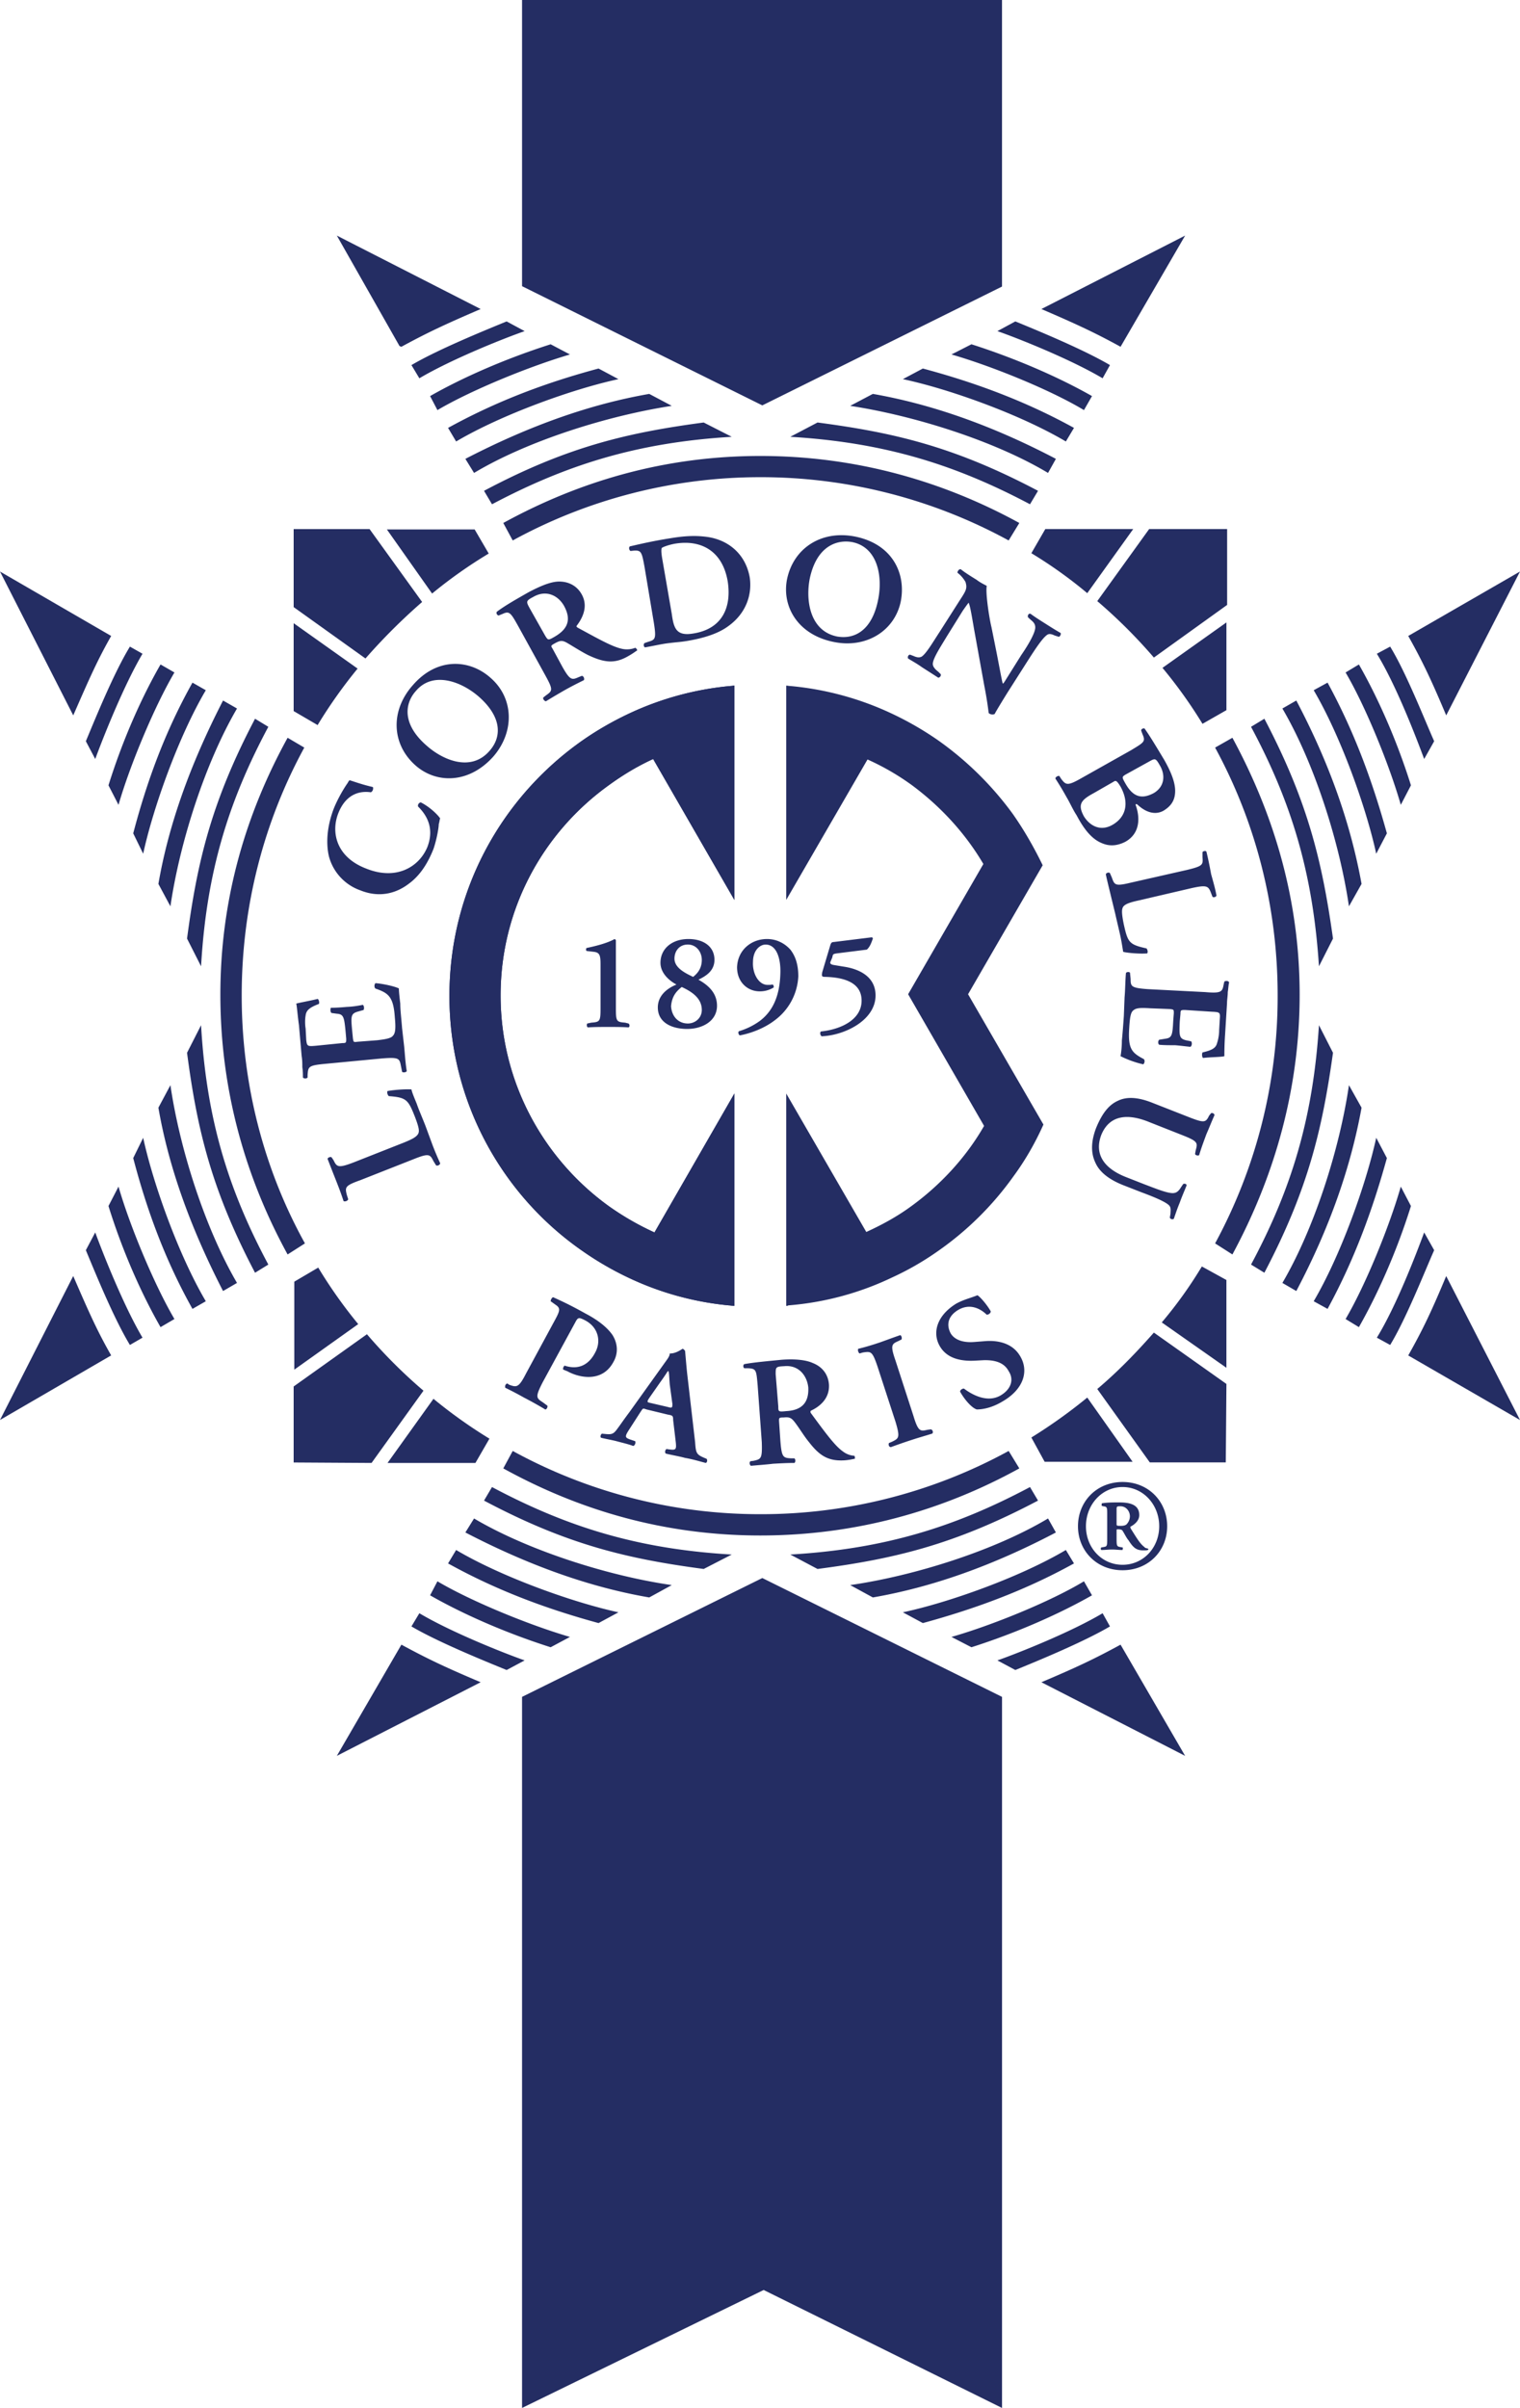
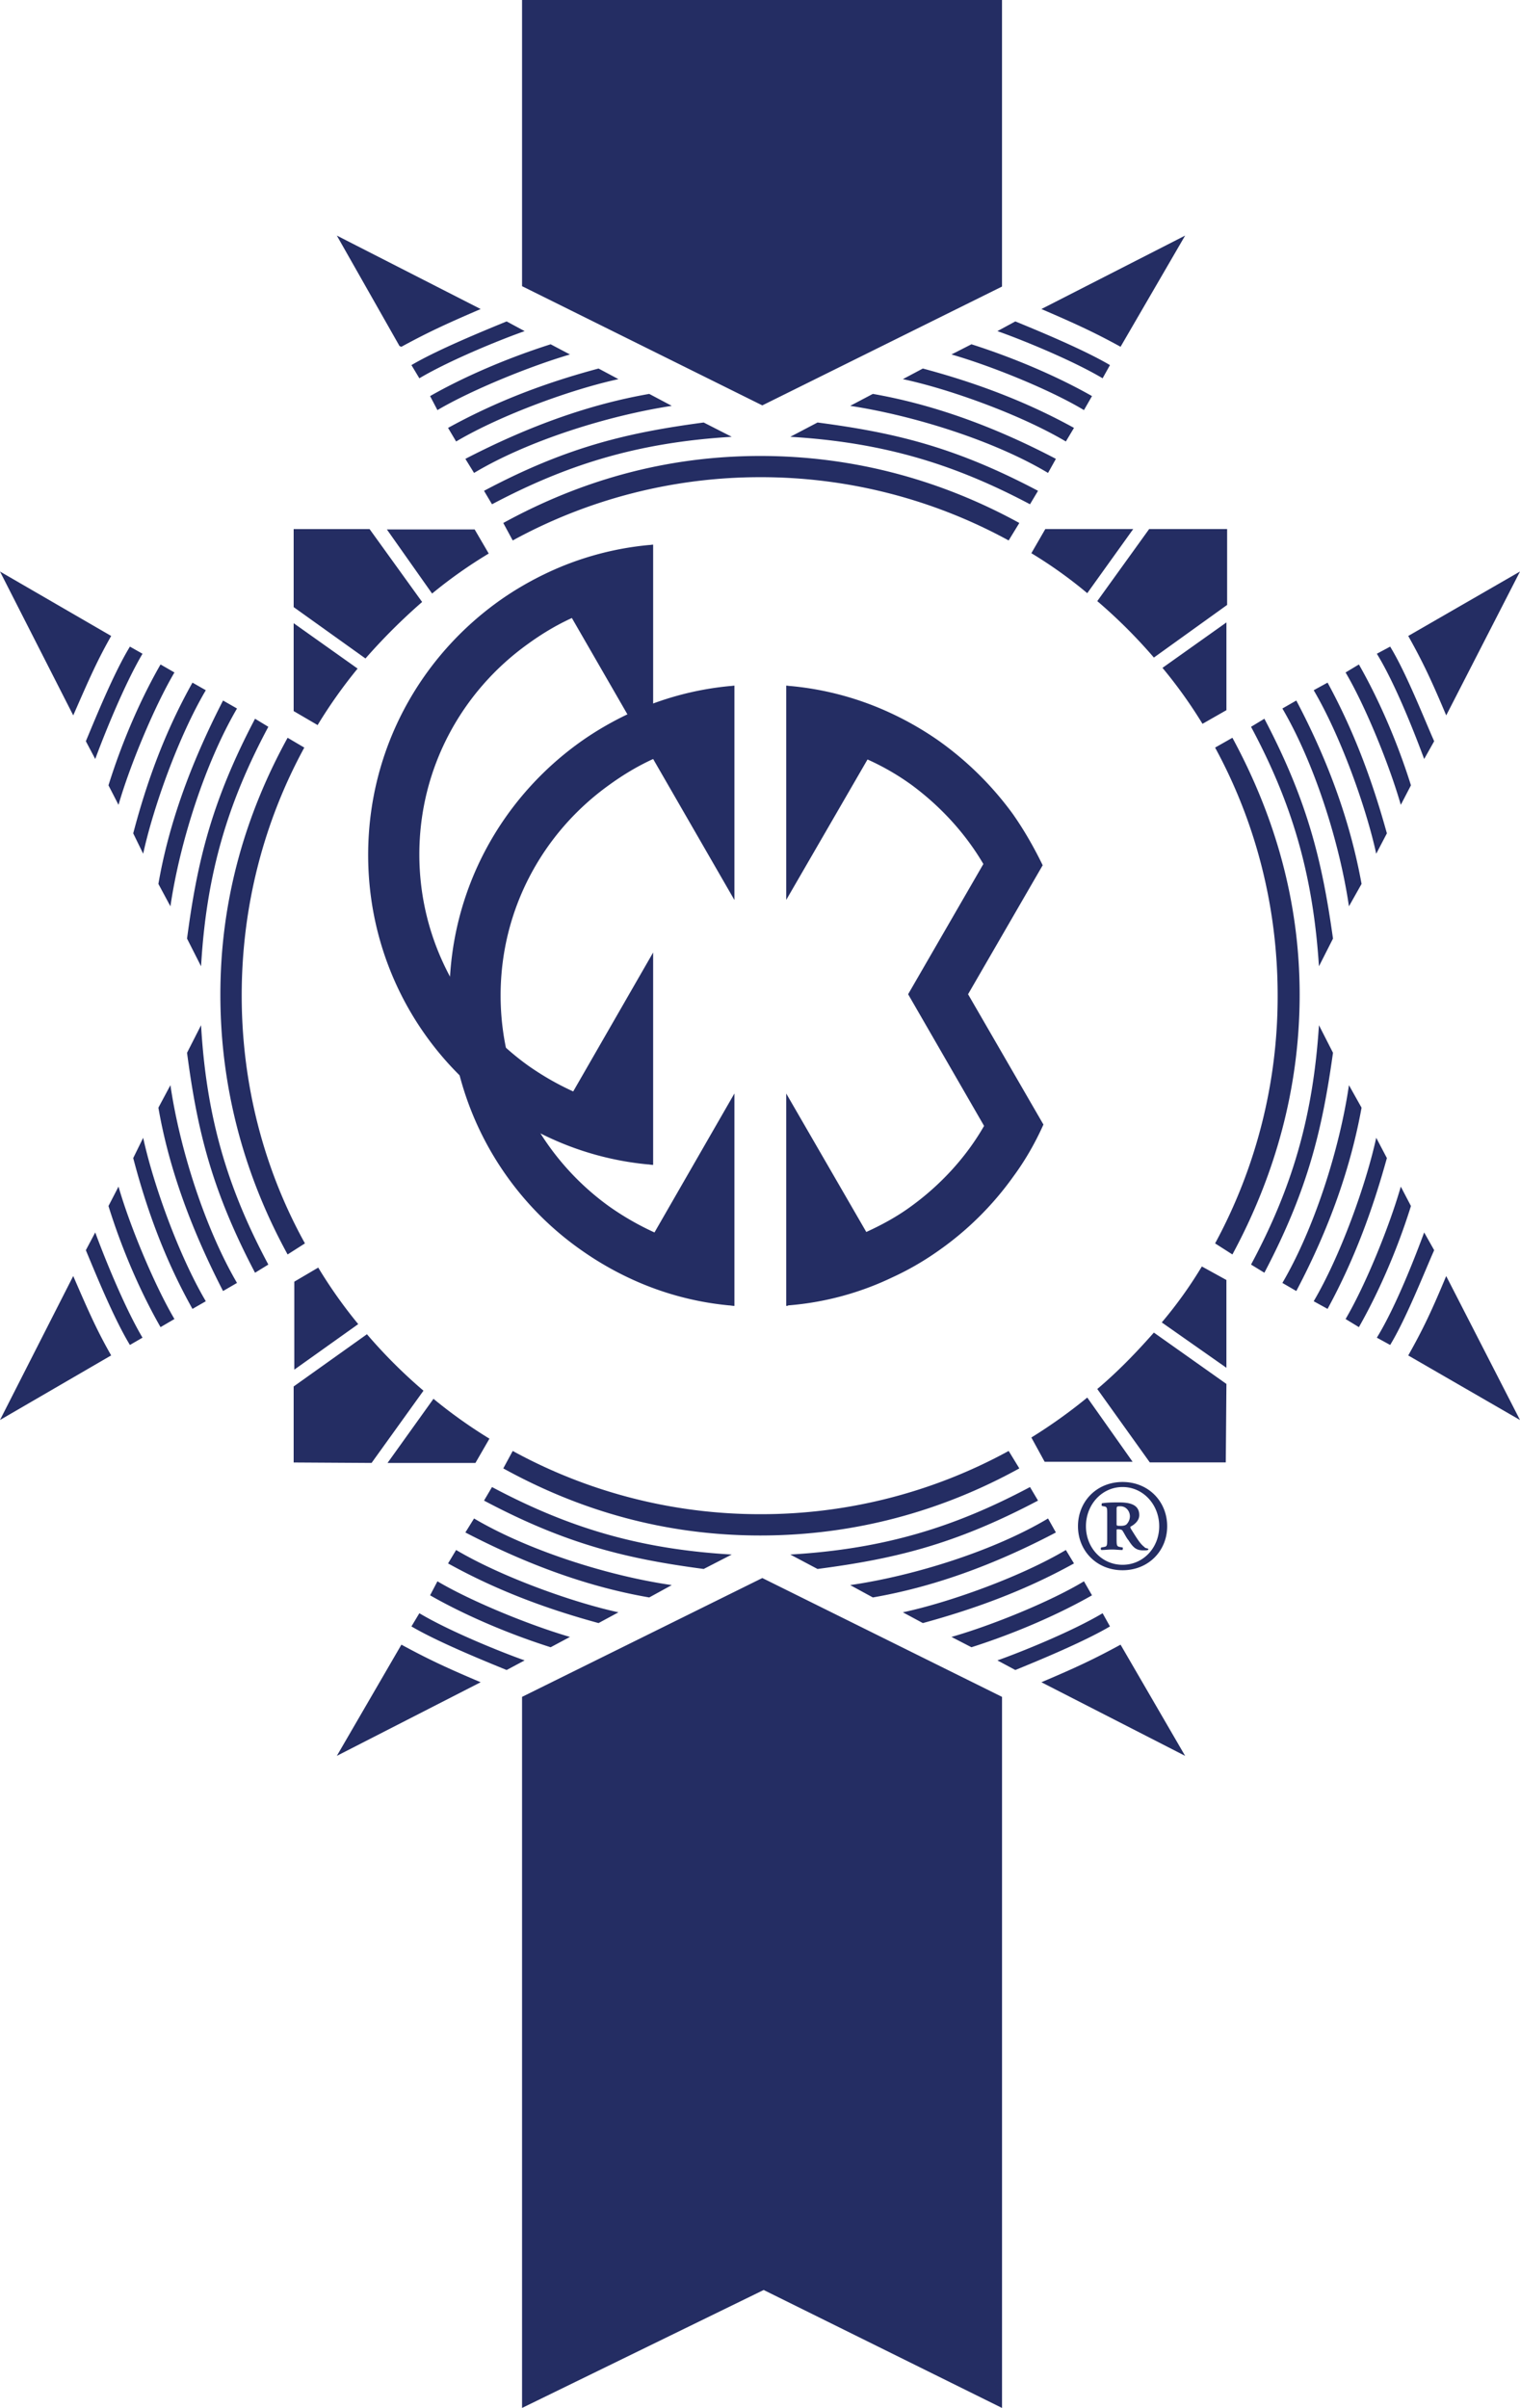
<svg xmlns="http://www.w3.org/2000/svg" width="70.886" height="112.253">
  <g fill="#242D63">
-     <path d="M18.85 53.259c.338-.14.554-.24.648-.396.062-.119.062-.256-.153-.813-.312-.795-.405-.889-1.212-.951-.063-.055-.092-.174-.063-.236.314-.061.899-.098 1.118-.076.031.149.126.374.248.671.093.277.25.625.406 1.028l.276.748c.13.36.282.715.409.991 0 .081-.127.139-.19.102l-.124-.2c-.155-.316-.213-.373-.899-.099l-2.517.992c-.714.254-.714.327-.621.689l.063.2c-.032.083-.156.117-.217.083-.123-.38-.249-.699-.373-1.015-.125-.314-.248-.632-.371-.949 0-.059.123-.116.183-.079l.094.137c.151.317.218.378.934.104m-1.337-4.595c-.778.072-.778.136-.807.511v.121c-.031.063-.189.063-.218 0 0-.14 0-.295-.028-.474 0-.158 0-.34-.031-.516l-.126-1.443c-.065-.47-.097-.907-.126-1.008.126-.041.684-.138.995-.218.061.018.092.177.061.233-.435.164-.591.297-.619.54-.032.17-.032.419 0 .608l.028.521c.033.314.064.314.469.279l1.209-.122c.187 0 .187-.02.187-.203l-.031-.351c-.064-.654-.091-.794-.407-.816l-.247-.034c-.061-.041-.061-.201-.028-.243.216 0 .465-.015.743-.041.283-.011.53-.052.743-.095.068.043.068.178.038.239l-.281.079c-.315.095-.315.217-.254.87l.037.377c.029.179.029.179.217.155l.929-.071c.343-.042.62-.084.712-.2.095-.099.158-.243.095-.874-.063-.971-.312-1.129-.902-1.334-.062-.051-.062-.188 0-.252.313.021.873.138 1.092.245 0 .151.028.391.065.708 0 .312.052.715.085 1.15l.098.864c.033.339.06.795.12 1.132-.029.058-.155.079-.217.037l-.056-.279c-.066-.349-.094-.411-.873-.349m-.433-12.651c.027.079 0 .198-.096.245-.461-.069-1.15.032-1.522.987-.342.884-.091 2.038 1.307 2.57 1.426.573 2.48-.099 2.852-1.008.344-.896-.052-1.506-.433-1.883-.03-.082.033-.178.123-.197.437.22.81.597.905.75-.033.08-.033.182-.065.262 0 .172-.092.711-.247 1.162-.283.713-.655 1.269-1.181 1.643-.589.44-1.367.637-2.237.282a2.307 2.307 0 01-1.458-1.584c-.157-.675-.06-1.467.217-2.199.153-.392.407-.854.621-1.167.06-.078.06-.119.125-.179.157.039.558.197 1.089.316m2.515-1.922c.742.657 2.047 1.233 2.916.244.589-.657.589-1.583-.495-2.537-.844-.732-2.147-1.182-2.923-.273-.522.57-.685 1.542.502 2.566m2.977-3.164c1.088.949 1.118 2.517.125 3.663-1.149 1.285-2.672 1.264-3.632.414-1.117-.989-1.182-2.55-.123-3.74 1.147-1.325 2.666-1.203 3.63-.337m2.548-1.957c.125.194.125.217.437.034.649-.375.771-.827.433-1.442-.282-.492-.839-.754-1.428-.414-.34.179-.34.215-.19.496m-.526.85c-.34-.61-.405-.696-.713-.554l-.189.077c-.087-.019-.122-.117-.087-.173.369-.282.926-.596 1.485-.914.529-.279.995-.476 1.366-.495.438-.018.875.159 1.118.612.313.578 0 1.13-.243 1.447-.031.04.03.079.059.096 1.025.555 1.646.91 2.111.991.247.042.465-.018.558-.058.032 0 .095.081.095.119-.095.059-.188.14-.435.277-.621.357-1.116.295-1.864-.061-.312-.157-.716-.418-.992-.576-.218-.118-.313-.095-.53.02-.216.121-.216.121-.127.261l.439.811c.372.671.461.657.776.516l.153-.061c.093.019.125.142.093.202-.277.136-.591.295-.901.469-.281.162-.588.341-.867.514-.063 0-.156-.1-.126-.173l.126-.101c.307-.217.341-.256-.031-.933l-1.274-2.313zm7.172-.551c.093.687.219 1.051 1.026.908 1.337-.221 1.771-1.226 1.581-2.435-.244-1.407-1.241-1.958-2.481-1.743-.311.06-.561.16-.592.196-.03.064-.03.221.031.559m-.837.317c-.126-.692-.154-.775-.496-.753l-.158.016c-.06-.038-.092-.155-.03-.213.53-.123 1.12-.259 1.861-.375.715-.122 1.248-.141 1.8-.059.963.156 1.738.807 1.93 1.876.119.792-.158 1.686-1.028 2.296-.465.336-1.119.533-1.802.654a6.283 6.283 0 01-.586.077c-.192.02-.346.038-.498.058-.275.042-.621.119-.966.18-.06-.015-.09-.138-.027-.2l.156-.054c.343-.104.402-.119.28-.894l-.436-2.609zm7.702.575c-.186.986 0 2.408 1.272 2.674.84.151 1.646-.301 1.923-1.722.22-1.092-.029-2.439-1.21-2.677-.745-.135-1.675.212-1.985 1.725m4.252 1.026c-.277 1.382-1.611 2.218-3.133 1.903-1.68-.338-2.426-1.664-2.173-2.929.306-1.451 1.612-2.302 3.195-1.979 1.706.354 2.358 1.698 2.111 3.005M47.04 32.2c-.126.198-.589.949-.654 1.087a.261.261 0 01-.276-.044c-.031-.195-.06-.529-.215-1.32l-.469-2.593c-.122-.713-.184-1.072-.249-1.225 0-.022-.061.056-.28.37l-.744 1.196c-.283.473-.651 1.027-.651 1.282 0 .115.093.239.247.355l.121.119c.034.079-.056.177-.121.162-.247-.162-.499-.321-.744-.479-.247-.176-.436-.276-.656-.412-.03-.063 0-.178.095-.178l.156.059c.123.056.25.094.375.036.218-.138.527-.672.839-1.148l.933-1.463c.309-.473.369-.571.28-.873a1.478 1.478 0 00-.28-.353l-.097-.081c0-.054.063-.181.159-.158.218.176.586.397.744.496.121.096.275.178.465.276-.066.341.123 1.543.219 1.923l.214 1.066c.093.452.279 1.487.313 1.565.031 0 .058-.042.121-.143l.744-1.187c.312-.451.651-1.027.651-1.285 0-.139-.058-.235-.215-.358l-.124-.116c-.031-.082.031-.199.124-.159.215.159.466.316.716.474.281.179.439.278.682.417.029.058-.029.177-.091.177l-.184-.058c-.126-.061-.252-.099-.342-.039-.22.139-.566.67-.874 1.149m4.505 5.38c-.157.102-.157.119 0 .394.344.62.743.778 1.335.458.528-.318.528-.874.277-1.29-.188-.332-.218-.332-.467-.195m-2.607 1.485c-.588.32-.776.517-.465 1.089.281.45.776.713 1.332.394.655-.378.778-1.049.376-1.78-.185-.298-.22-.298-.339-.222l-.904.519zm1.742-2.001c.587-.357.678-.395.528-.731l-.066-.179c0-.075.094-.116.155-.1.217.299.496.758.931 1.484.315.559.499 1.033.499 1.426 0 .4-.154.696-.56.935-.374.197-.808.077-1.205-.301-.037-.016-.064-.016-.064-.016s-.033.016 0 .078c.184.532.214 1.285-.498 1.68-.316.159-.685.24-1.092.061-.401-.162-.775-.534-1.175-1.295-.19-.291-.312-.587-.469-.846a13.503 13.503 0 00-.522-.869c0-.076.123-.14.184-.121l.09.142c.215.276.282.335.935-.038l2.329-1.31zm.34 7.01c-.34.074-.62.154-.716.293-.062.098-.094.236.03.831.187.837.25.931 1.058 1.111.063.08.063.195.031.232-.312.028-.902-.016-1.119-.072-.029-.16-.062-.4-.123-.697-.063-.294-.157-.673-.25-1.088l-.188-.77c-.09-.378-.186-.753-.248-1.05 0-.08.158-.123.192-.059l.087.198c.126.36.157.416.906.236l2.607-.591c.743-.18.743-.239.715-.592v-.223c0-.054.15-.095.183-.034.092.373.157.71.219 1.046.092.335.186.651.249.991 0 .078-.157.119-.189.057l-.06-.156c-.127-.339-.191-.397-.902-.241m.624 4.849c.774.069.803-.02.867-.373l.029-.119c.066-.042.187-.042.222.04-.035.139-.035.288-.063.452 0 .179-.035.361-.035.52l-.089 1.445c-.035.49-.035.925-.035 1.023-.122.042-.679.042-.992.083-.058-.041-.058-.201-.027-.258.432-.102.621-.197.679-.437.06-.176.097-.398.097-.611l.03-.503c.028-.329 0-.329-.405-.349l-1.212-.079c-.187 0-.217 0-.217.174l-.033.36c-.028.676-.028.79.281.876l.25.05c.06.082.029.225-.035.257-.184-.016-.433-.051-.71-.074-.278 0-.528 0-.745-.022-.061-.042-.061-.18 0-.234l.278-.046c.314-.039.343-.159.376-.825l.028-.363c0-.174 0-.174-.188-.197l-.932-.036c-.373-.023-.619-.023-.744.08-.121.079-.181.218-.217.853-.063.971.126 1.142.683 1.438.063.064.031.204-.03.242a4.7 4.7 0 01-1.056-.379c.029-.175.061-.415.061-.729.031-.314.062-.699.092-1.146l.034-.871c.032-.34.032-.796.064-1.129.03-.061.152-.061.188-.021l.03.3c0 .348.03.415.805.471m1.925 5.971c.713.279.775.244.931-.075l.091-.115c.066-.026.158.023.158.096-.125.275-.249.596-.38.893-.117.32-.242.649-.334.969-.063.039-.19 0-.19-.065l.032-.172c.095-.34.095-.412-.622-.694l-1.552-.613c-.93-.38-1.829-.38-2.232.599-.346.92.153 1.581 1.178 1.977l.836.328c.527.198 1.154.46 1.399.401.124-.022.221-.121.31-.274l.096-.14c.061-.039.184 0 .154.077-.093.234-.216.511-.313.786-.123.299-.182.481-.277.756-.063.042-.156.024-.187-.054l.031-.184c0-.135.034-.275-.059-.38-.159-.174-.746-.414-1.276-.61l-.807-.315c-.621-.237-1.149-.578-1.366-1.086-.247-.523-.153-1.091.031-1.584.275-.678.588-1.093 1.024-1.288.404-.198.929-.178 1.616.097m-25.027-4.41c0 .614.029.639.433.671l.156.04c.062.042.062.16 0 .18-.311-.02-.618-.02-.93-.02-.343 0-.65 0-.964.02-.061-.02-.061-.138-.031-.18l.184-.04c.408-.032.436-.057.436-.671v-2.018c0-.438-.028-.577-.309-.613l-.341-.04c-.034-.02-.034-.116 0-.139.562-.117 1.025-.257 1.305-.417.032.019.061.037.061.059v.774m2.732.079c0 .43.497.675.87.852.25-.196.405-.439.405-.793 0-.362-.247-.714-.651-.714-.408-.001-.624.316-.624.655m1.275 2.395c0-.497-.373-.813-.935-1.071-.312.238-.464.498-.499.898.035.487.346.803.783.803.339 0 .651-.252.651-.63m.59-2.337c0 .537-.437.772-.746.925.403.227.865.579.865 1.215 0 .714-.68 1.081-1.392 1.081-.689 0-1.368-.278-1.368-1.002 0-.535.405-.881.87-1.067-.345-.183-.747-.536-.747-1.016 0-.647.528-1.107 1.306-1.107.681 0 1.212.334 1.212.971m2.448-.971c.47 0 .842.217 1.092.494.247.318.37.714.37 1.247a2.703 2.703 0 01-1.087 2.039c-.528.412-1.211.636-1.644.712-.062-.041-.092-.161-.032-.195.406-.124.715-.296.963-.474.526-.397.928-1.033.963-2.202.029-.733-.186-1.362-.686-1.362-.277 0-.59.278-.59.811-.032.516.25 1.069.685 1.069.092 0 .154 0 .219-.018.063.018.063.075.063.136a1.21 1.21 0 01-.654.182c-.557 0-1.056-.418-1.056-1.127.033-.817.68-1.312 1.394-1.312m4.879-.079a.06.06 0 01.06.059c-.06.16-.123.375-.281.514l-1.394.175c-.19.026-.19.049-.216.186l-.097.233c0 .067.033.097.16.122l.464.077c.527.076 1.49.354 1.49 1.344 0 1.149-1.428 1.861-2.515 1.903-.06-.042-.094-.161-.035-.224.935-.095 1.899-.55 1.899-1.437 0-.919-.964-1.09-1.708-1.109-.156 0-.156-.038-.127-.217l.372-1.247c.033-.103.061-.16.16-.16M25.801 61.684c.311-.568.374-.689.095-.868l-.216-.156c0-.06.058-.184.121-.184.499.225.9.42 1.495.753.653.341 1.053.692 1.271 1.011.245.395.275.854.031 1.268-.531.965-1.614.711-2.143.414-.063-.02-.126-.053-.187-.073-.032-.084.032-.16.061-.187.684.224 1.151-.07 1.43-.615.278-.506.155-1.146-.438-1.477-.337-.181-.368-.158-.494.077l-1.52 2.793c-.342.671-.311.729 0 .927l.219.161c.028.062-.035.179-.095.179a17.72 17.72 0 00-.996-.556c-.278-.157-.59-.321-.869-.455-.03-.063 0-.18.093-.202l.093.062c.342.122.439.141.781-.529m6.61 1.563c.186.052.215.052.215-.139l-.124-.914c-.03-.416-.03-.553-.059-.615h-.032c-.03.039-.123.199-.341.498l-.524.75c-.127.199-.099.199.09.24m-.217.295c-.187-.063-.155-.063-.282.118l-.496.771c-.247.377-.247.42.031.517l.218.074c.03.06 0 .198-.093.222-.218-.083-.465-.137-.777-.222-.214-.056-.466-.097-.716-.159-.058-.033-.028-.15.034-.191l.216.02c.252.021.34-.02.499-.242.12-.156.307-.436.558-.768l1.614-2.254c.156-.221.277-.359.277-.496.283.017.595-.219.595-.219.061.017.087.058.12.098.031.342.059.689.097 1.054l.371 3.202c.034.512.063.577.434.734l.096.039c.059.06.029.174-.031.196-.314-.079-.56-.163-.967-.235-.31-.084-.655-.139-.899-.201-.058-.057-.03-.174.032-.213l.152.021c.283.034.315 0 .283-.325l-.124-1.047c0-.213-.035-.213-.25-.254l-.992-.24zm6.145-.138c0 .237 0 .256.369.216.748-.04 1.062-.413 1.03-1.105-.064-.573-.466-1.055-1.12-.99-.401.02-.401.041-.401.375m-.841.514c-.061-.692-.061-.772-.431-.792h-.19c-.063-.04-.063-.162 0-.193.467-.086 1.123-.141 1.74-.203.596-.045 1.122 0 1.462.156.404.162.712.496.746 1.012.03.67-.469 1.031-.839 1.205-.033.021-.033.084 0 .121.683.928 1.119 1.523 1.488 1.78a.977.977 0 00.53.202c.031.014.031.098.031.137-.093.016-.25.059-.498.076-.746.041-1.151-.213-1.644-.85-.248-.301-.464-.676-.68-.949-.158-.2-.256-.223-.503-.2-.215 0-.215.021-.215.159l.063.925c.059.775.125.8.497.821h.158c.056.051.056.174 0 .215-.344 0-.691.02-.994.037-.348.042-.688.064-1.029.096-.06-.018-.093-.156-.03-.213l.157-.021c.34-.08.4-.096.374-.869l-.193-2.652zm7.265 1.427c.221.729.314.729.652.65l.16-.021c.096.021.124.159.062.199-.311.098-.653.193-.965.297-.31.1-.649.219-.959.332-.093 0-.126-.113-.093-.189l.155-.066c.31-.156.373-.191.153-.926l-.838-2.572c-.248-.734-.31-.712-.684-.658l-.156.045c-.061-.045-.093-.162-.061-.217.34-.082.653-.178.992-.291.314-.111.621-.227.967-.346.06.02.089.137.06.201l-.155.079c-.31.134-.372.198-.125.909m3.79 2.275c-.22-.063-.558-.434-.779-.83 0-.086.125-.156.186-.139.312.237 1.056.696 1.709.313.498-.297.621-.748.371-1.127-.184-.354-.56-.532-1.178-.512l-.372.02c-.651.037-1.308-.086-1.65-.655-.368-.608-.181-1.424.749-2 .343-.19.653-.256.996-.394.152.097.465.473.619.752 0 .076-.093.156-.188.156-.279-.274-.774-.55-1.333-.221-.53.321-.53.756-.343 1.098.157.254.499.437 1.084.395l.528-.041c.528-.042 1.245.063 1.616.689.437.713.155 1.562-.805 2.117-.59.359-1.056.379-1.21.379" />
    <path d="M11.272 46.406c0-4.198 1.053-8.133 2.919-11.555l-.778-.458c-1.985 3.608-3.136 7.584-3.136 11.975 0 4.419 1.151 8.492 3.136 12.112l.808-.516c-1.896-3.42-2.949-7.377-2.949-11.558m-1.895-1.36c.25-4.378 1.274-7.68 3.137-11.164l-.62-.376c-2.048 3.897-2.703 6.712-3.171 10.249m-.775-1.504c.434-2.981 1.621-6.686 3.105-9.222l-.651-.372c-1.547 3.007-2.543 5.817-3.015 8.549m-.71-1.407c.463-2.138 1.645-5.461 2.921-7.622l-.622-.354c-1.309 2.335-2.145 4.675-2.763 7.026m-.686-1.329c.53-1.84 1.675-4.588 2.608-6.171l-.648-.373c-.843 1.462-1.743 3.439-2.428 5.634m-.617-1.227c.369-1.007 1.336-3.439 2.204-4.907l-.587-.332c-.75 1.224-1.617 3.362-2.055 4.41m1.181-4.907c-.653 1.15-1.025 2.001-1.769 3.703L0 26.643l5.185 3.004zm4.192 18.146c.25 4.378 1.274 7.677 3.137 11.158l-.62.381c-2.048-3.899-2.703-6.708-3.171-10.254m-.775 1.51c.434 2.982 1.621 6.683 3.105 9.219l-.651.378c-1.547-3.007-2.543-5.821-3.015-8.547m-.71 1.403c.463 2.135 1.645 5.458 2.921 7.62l-.622.356c-1.309-2.337-2.145-4.675-2.763-7.03m-.686 1.33c.53 1.842 1.675 4.588 2.608 6.173l-.648.378c-.843-1.469-1.743-3.444-2.428-5.646m-.617 1.231c.369 1.01 1.336 3.443 2.204 4.906l-.587.34c-.75-1.233-1.617-3.367-2.055-4.418M0 66.197l3.415-6.712c.745 1.722 1.117 2.556 1.769 3.701L0 66.197zm59.584-19.791c0-4.198-1.054-8.133-2.917-11.555l.807-.458c1.955 3.608 3.136 7.584 3.136 11.975 0 4.419-1.181 8.492-3.136 12.112l-.807-.516a24.137 24.137 0 002.917-11.558m1.926-1.36c-.281-4.378-1.301-7.68-3.167-11.164l.622-.376c2.049 3.897 2.703 6.712 3.2 10.249m.744-1.504c-.436-2.981-1.617-6.686-3.104-9.222l.649-.372c1.586 3.007 2.547 5.817 3.043 8.549m.684-1.407c-.465-2.138-1.645-5.461-2.916-7.622l.647-.354c1.273 2.335 2.115 4.675 2.766 7.026m.649-1.329c-.527-1.84-1.641-4.588-2.575-6.171l.621-.373c.836 1.462 1.739 3.439 2.427 5.634m.617-1.227c-.373-1.007-1.305-3.439-2.207-4.907l.621-.332c.749 1.224 1.586 3.362 2.052 4.41m4.003-7.911l-3.441 6.707c-.716-1.702-1.125-2.553-1.771-3.703l5.212-3.004zm-9.376 21.15c-.281 4.378-1.301 7.677-3.167 11.158l.622.381c2.049-3.899 2.703-6.708 3.2-10.254m.744 1.51c-.436 2.982-1.617 6.683-3.104 9.219l.649.378c1.586-3.007 2.547-5.821 3.043-8.547m.684 1.403c-.465 2.135-1.645 5.458-2.916 7.62l.647.356c1.273-2.337 2.115-4.675 2.766-7.03m.649 1.33c-.527 1.842-1.641 4.588-2.575 6.173l.621.378c.836-1.469 1.739-3.444 2.427-5.646m.617 1.231c-.373 1.01-1.305 3.443-2.207 4.906l.621.34c.749-1.233 1.586-3.367 2.052-4.418m-1.209 4.907c.646-1.147 1.054-1.979 1.77-3.701l3.442 6.711-5.212-3.01zm-30.215 7.4a23.986 23.986 0 01-11.548-2.948l-.44.813c3.604 1.986 7.578 3.128 11.988 3.128s8.476-1.142 12.078-3.128l-.497-.813a24.048 24.048 0 01-11.581 2.948m-1.333 1.881c-4.379-.256-7.671-1.281-11.181-3.146l-.372.631c3.882 2.062 6.71 2.718 10.244 3.188m-1.488.751c-2.981-.43-6.706-1.619-9.221-3.105l-.405.652c3.012 1.564 5.835 2.557 8.575 3.029m-1.436.693c-2.105-.455-5.431-1.639-7.57-2.905l-.376.626c2.33 1.291 4.66 2.137 7.018 2.781m-1.334.646c-1.834-.533-4.565-1.638-6.18-2.593l-.342.653c1.457.834 3.446 1.728 5.622 2.421m-1.213.613c-1.023-.361-3.446-1.328-4.91-2.199l-.369.615c1.244.732 3.385 1.6 4.439 2.032m-7.918 4.002l6.707-3.432c-1.707-.721-2.538-1.125-3.696-1.752l-3.011 5.184zm21.147-9.385c4.377-.256 7.673-1.281 11.179-3.146l.374.631c-3.91 2.062-6.705 2.718-10.283 3.188m1.523.751c2.981-.43 6.708-1.6 9.227-3.105l.366.652c-2.976 1.564-5.804 2.557-8.536 3.029m1.4.693c2.14-.455 5.466-1.639 7.601-2.905l.379.626c-2.33 1.291-4.691 2.137-7.048 2.781m1.335.646c1.864-.533 4.597-1.638 6.178-2.593l.375.653c-1.463.834-3.451 1.728-5.622 2.421m1.211.613c1.022-.361 3.443-1.328 4.906-2.199l.343.615c-1.245.732-3.356 1.6-4.413 2.032m7.918 4.002l-6.703-3.432c1.706-.721 2.541-1.125 3.692-1.752l3.011 5.184zm-19.81-59.609a24.033 24.033 0 00-11.548 2.95l-.44-.815c3.604-1.975 7.578-3.124 11.988-3.124s8.476 1.149 12.078 3.124l-.498.815a24.088 24.088 0 00-11.58-2.95m-1.333-1.882c-4.379.263-7.671 1.288-11.181 3.145l-.372-.627c3.882-2.063 6.71-2.713 10.244-3.185m-1.488-.776c-2.981.456-6.706 1.621-9.221 3.127l-.405-.656c3.012-1.56 5.835-2.55 8.575-3.028m-1.436-.688c-2.105.452-5.431 1.642-7.57 2.906l-.376-.633c2.33-1.285 4.66-2.137 7.018-2.768m-1.334-.655c-1.834.537-4.565 1.642-6.18 2.593l-.342-.653c1.457-.833 3.446-1.721 5.622-2.415m-1.213-.613c-1.023.356-3.446 1.33-4.91 2.198l-.369-.615c1.244-.732 3.385-1.602 4.439-2.036m-4.907 1.182c1.158-.631 1.989-1.026 3.696-1.759l-6.707-3.424 2.924 5.151m18.223 4.229c4.377.263 7.673 1.288 11.179 3.145l.374-.627c-3.91-2.063-6.705-2.713-10.283-3.185m1.523-.776c2.981.456 6.708 1.621 9.227 3.127l.366-.656c-2.976-1.56-5.804-2.55-8.536-3.028m1.4-.688c2.14.452 5.466 1.642 7.601 2.906l.379-.633c-2.33-1.285-4.691-2.137-7.048-2.768m1.335-.655c1.864.537 4.597 1.642 6.178 2.593l.375-.653c-1.463-.833-3.451-1.721-5.622-2.415m1.211-.613c1.022.356 3.443 1.33 4.906 2.198l.343-.615c-1.245-.732-3.356-1.602-4.413-2.036m4.907 1.182c-1.151-.631-1.986-1.026-3.692-1.759l6.703-3.424-3.011 5.183zm-6.365 36.32l-3.542-6.136M30.46 35.383l3.79 6.573v-9.993c-.065 0-.124.017-.188.017a14.187 14.187 0 00-4.812 1.326c-.713.34-1.43.753-2.081 1.208-3.758 2.634-6.21 6.969-6.21 11.917 0 4.925 2.452 9.301 6.239 11.91.655.457 1.369.87 2.084 1.209a14.01 14.01 0 004.715 1.304c.065 0 .158.024.253.024v-9.903l-3.728 6.479a13.013 13.013 0 01-2.111-1.212c-3.044-2.189-5.065-5.772-5.065-9.837 0-4.036 1.988-7.598 5.035-9.792.65-.474 1.336-.891 2.079-1.23m11.891 10.966l3.509-6.071c-.838-1.429-1.99-2.678-3.322-3.667a11.55 11.55 0 00-2.081-1.206l-3.791 6.547v-9.99c.066 0 .126.018.19.018a14.12 14.12 0 014.817 1.326c.712.339 1.425.752 2.078 1.207a15.092 15.092 0 013.479 3.428c.527.75.99 1.559 1.396 2.395l-3.48 6.013 3.515 6.075c-.381.85-.843 1.661-1.4 2.417a14.507 14.507 0 01-3.544 3.499c-.649.457-1.366.871-2.11 1.211a13.712 13.712 0 01-4.844 1.303c-.031.023-.058.023-.097.023v-9.9l3.734 6.455c.742-.338 1.457-.73 2.107-1.209 1.363-.992 2.549-2.275 3.386-3.736m-10.279 54.267l-11.268 5.499V79.104l11.205-5.54 11.179 5.54v33.149zM24.346 13.341V0h22.383v13.359l-11.178 5.539zm-7.669 17.827l-2.982-2.116v4.097l1.117.652a22.852 22.852 0 011.865-2.633m3.474-3.498l-2.108-2.988h4.093l.656 1.123a21.888 21.888 0 00-2.641 1.865m-.465.393l-2.451-3.399h-3.54v3.638l3.349 2.395a27.705 27.705 0 012.642-2.634m.529 37.146l-2.142 2.99h4.099l.653-1.132a22.823 22.823 0 01-2.61-1.858m-3.509-3.482l-2.981 2.123v-4.102l1.116-.656a22.141 22.141 0 001.865 2.635m.407.472l-3.418 2.435v3.543l3.633.022 2.421-3.368a23.825 23.825 0 01-2.636-2.632m37.067-.551l3.014 2.115V59.67l-1.145-.63a19.895 19.895 0 01-1.869 2.608m-3.475 3.503l2.115 2.994h-4.102l-.62-1.132a24.255 24.255 0 002.607-1.862m.467-.399l2.45 3.422h3.543l.03-3.658-3.383-2.394c-.838.948-1.679 1.819-2.64 2.63m-.467-37.1l2.144-2.99h-4.1l-.651 1.127a20.895 20.895 0 012.607 1.863m3.508 3.482l2.982-2.118v4.09l-1.116.637a22.071 22.071 0 00-1.866-2.609m-.401-.48l3.416-2.454v-3.538h-3.636l-2.42 3.36a24.394 24.394 0 012.64 2.632m-1.46 38.668c.962 0 1.708.82 1.708 1.828 0 1.004-.746 1.797-1.708 1.797-.967 0-1.708-.793-1.708-1.797 0-1.007.741-1.828 1.708-1.828m0 3.879c1.211 0 2.08-.909 2.08-2.051 0-1.15-.869-2.063-2.08-2.063-1.212 0-2.08.912-2.08 2.063 0 1.142.868 2.051 2.08 2.051m-.717-1.519c0 .396 0 .411-.183.44l-.093.017c-.032.016-.032.096 0 .118.184 0 .338-.022.493-.022.189 0 .311.022.5.022 0-.022.029-.103 0-.118l-.094-.017c-.185-.029-.185-.063-.185-.44v-.32c0-.069 0-.069.06-.069.095 0 .186.008.219.069.093.141.186.345.277.441.22.352.373.471.685.471.122 0 .156 0 .217-.017.032-.022.032-.042 0-.065-.031-.016-.126-.016-.156-.069-.217-.161-.373-.44-.648-.874 0-.043-.033-.061 0-.083.151-.078.403-.259.403-.536 0-.506-.469-.591-.935-.591-.313 0-.531 0-.81.041 0 .018-.026.095 0 .118l.067.021c.183.018.183.059.183.389v1.074zm.438-1.33c0-.133.029-.133.185-.133.251 0 .436.221.436.473a.538.538 0 01-.128.336c-.057.086-.185.103-.276.103-.217 0-.217 0-.217-.103v-.676z" />
-     <path d="M30.46 35.383l3.79 6.573v-9.993c-.065 0-.124.017-.188.017a14.187 14.187 0 00-4.812 1.326c-.713.34-1.43.753-2.081 1.208-3.758 2.634-6.21 6.969-6.21 11.917 0 4.925 2.452 9.301 6.239 11.91.655.457 1.369.87 2.084 1.209a14.01 14.01 0 004.715 1.304c.065 0 .158.024.253.024v-9.903l-3.728 6.479a13.013 13.013 0 01-2.111-1.212c-3.044-2.189-5.065-5.772-5.065-9.837 0-4.036 1.988-7.598 5.035-9.792.65-.474 1.336-.891 2.079-1.23" />
+     <path d="M30.46 35.383v-9.993c-.065 0-.124.017-.188.017a14.187 14.187 0 00-4.812 1.326c-.713.34-1.43.753-2.081 1.208-3.758 2.634-6.21 6.969-6.21 11.917 0 4.925 2.452 9.301 6.239 11.91.655.457 1.369.87 2.084 1.209a14.01 14.01 0 004.715 1.304c.065 0 .158.024.253.024v-9.903l-3.728 6.479a13.013 13.013 0 01-2.111-1.212c-3.044-2.189-5.065-5.772-5.065-9.837 0-4.036 1.988-7.598 5.035-9.792.65-.474 1.336-.891 2.079-1.23" />
  </g>
</svg>